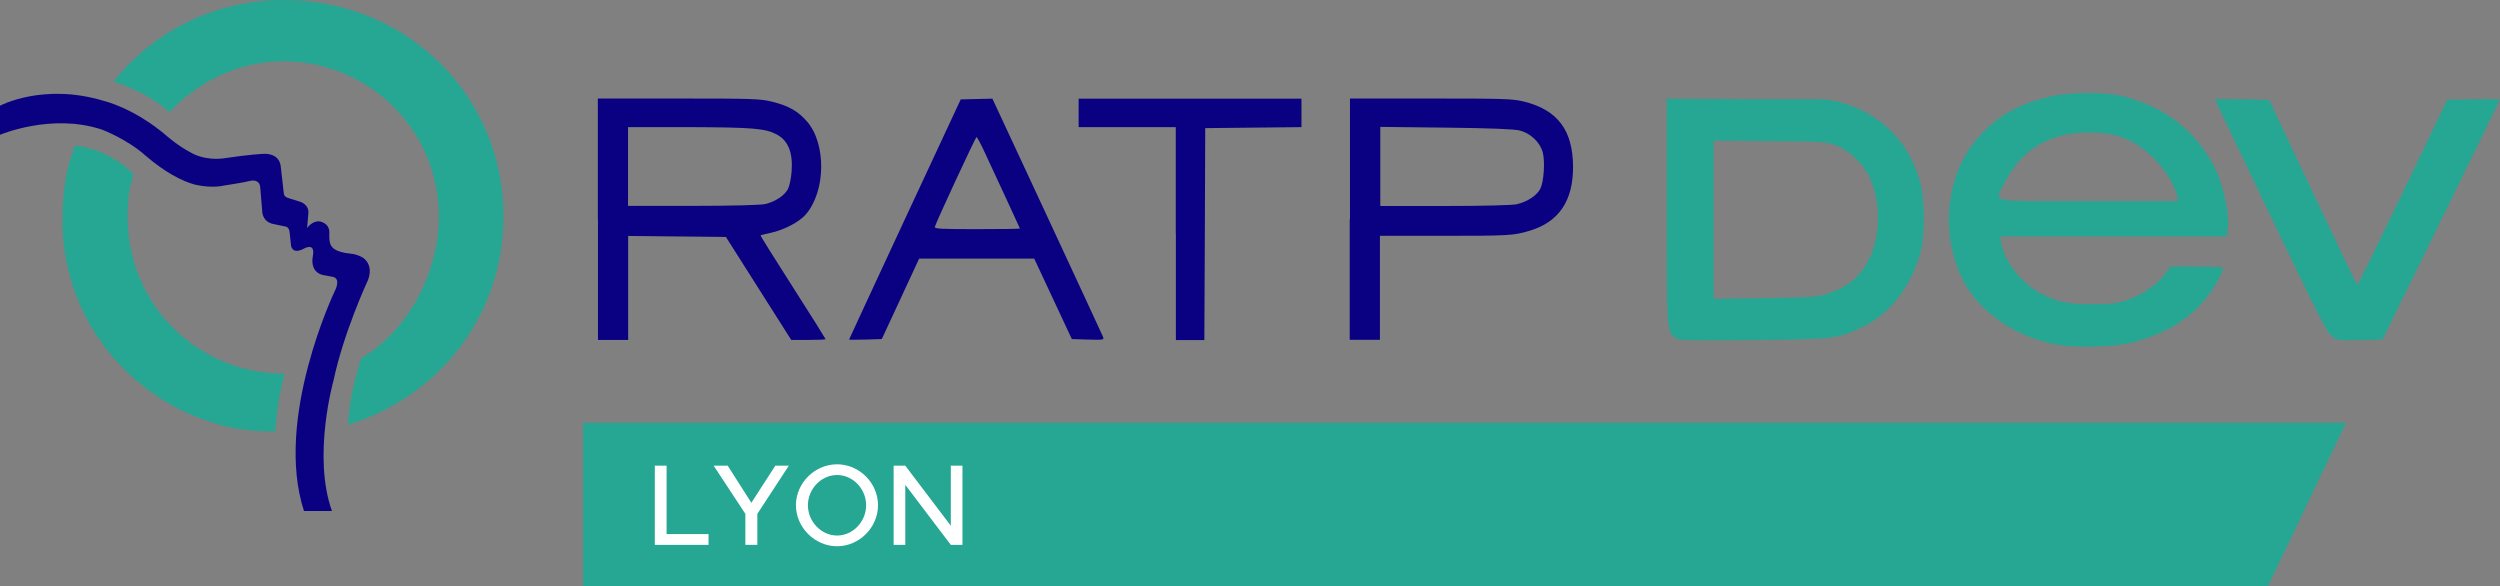
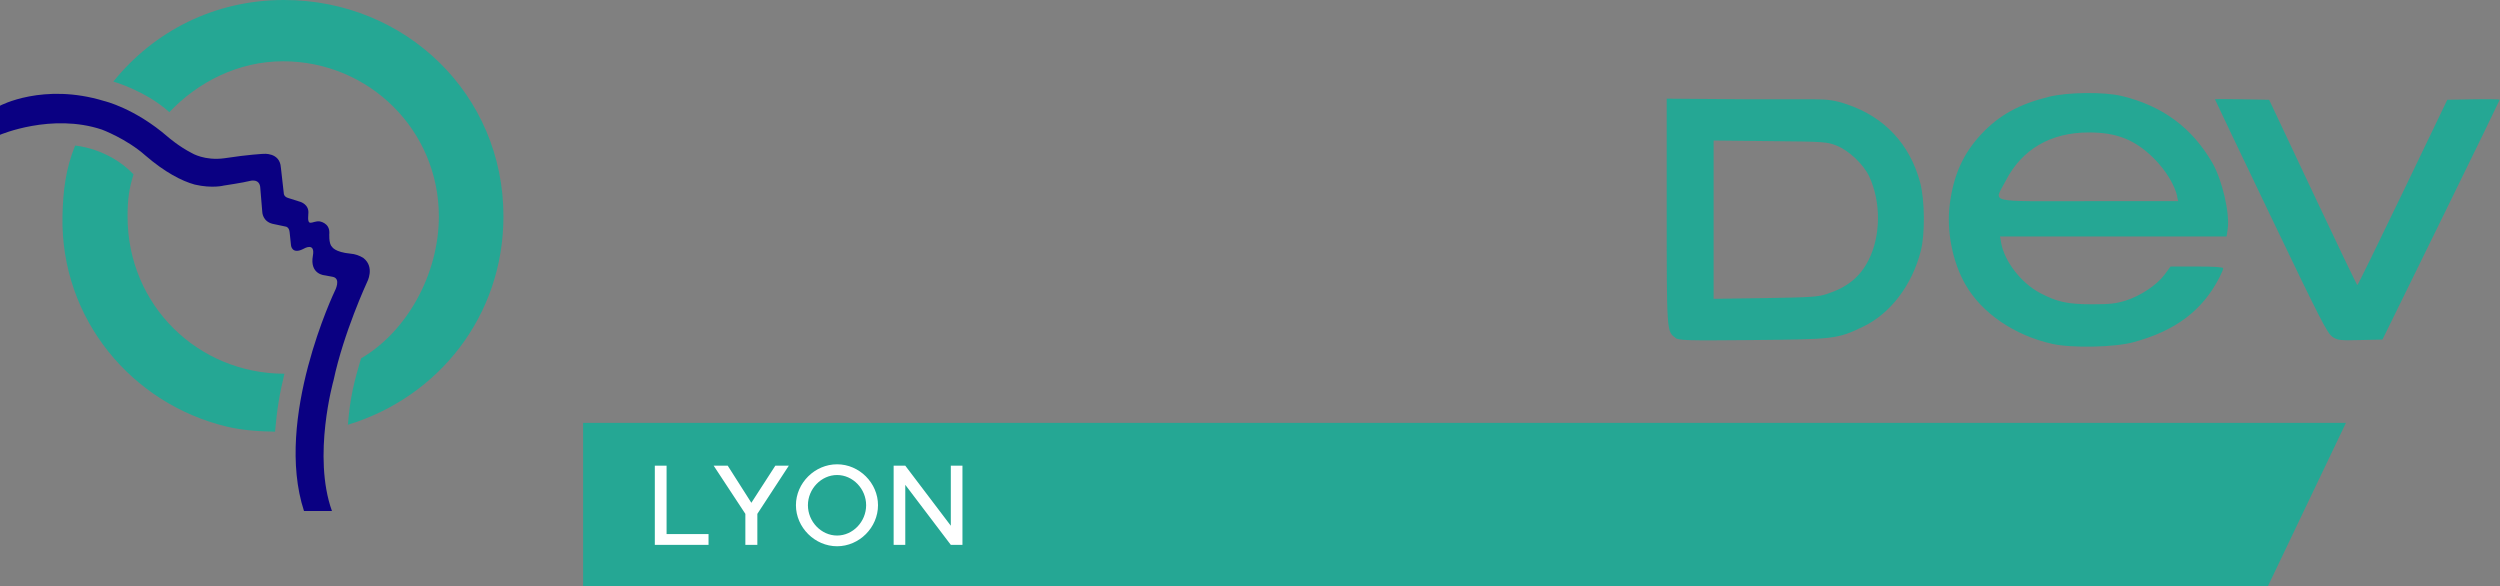
<svg xmlns="http://www.w3.org/2000/svg" width="4446" height="1043" viewBox="0 0 4446 1043" fill="none">
  <rect x="0" y="0" width="4446" height="1043" fill="#808080" stroke="none" />
  <path d="M301.006 199.676C351.614 145.96 423.785 108.974 503.217 108.974C656.36 108.974 780.459 231.598 780.459 384.822C780.459 486.972 724.131 589.342 642.058 637.335C630.616 676.301 622.475 705.801 618.735 755.335C779.799 706.462 895.317 561.823 895.317 384.822C895.537 168.195 721.49 0 504.977 0C381.318 0 273.502 55.698 201.551 145.079C201.551 145.079 258.539 161.15 301.226 199.456" fill="#25A794" />
  <path d="M237.636 309.531C229.275 335.949 226.855 355.763 226.855 385.043C226.855 543.771 352.934 664.633 505.857 664.633C497.276 699.637 492.655 727.376 489.135 767.663C459.65 767.223 430.826 765.242 403.101 758.637C234.336 718.13 107.816 567.327 111.117 385.263C111.997 339.471 116.838 300.065 133.56 258.896C133.56 258.896 192.529 263.079 237.416 309.971" fill="#25A794" />
-   <path d="M499.476 297.643C499.476 297.643 502.557 326.043 504.757 344.315C504.757 344.315 504.757 350.039 512.898 352.24L534.462 359.065C534.462 359.065 550.304 363.908 548.324 380.2L546.124 405.737C546.124 405.737 554.485 392.748 567.907 393.629C567.907 393.629 586.17 395.83 585.73 414.103C585.73 414.103 584.189 433.256 590.35 438.759C590.35 438.759 594.971 448.446 623.355 451.088C631.497 451.748 639.198 454.39 646.239 458.793C667.362 475.304 652.62 502.163 652.62 502.163C652.62 502.163 611.253 591.324 593.211 676.301C593.211 676.301 555.145 810.813 590.35 908.78H540.623C486.934 744.108 595.411 517.573 595.411 517.573C595.411 517.573 607.513 495.118 591.45 492.256C585.51 491.155 584.629 490.935 577.368 489.614C577.368 489.614 550.304 488.073 556.465 454.61C560.866 430.174 540.623 442.062 540.623 442.062C519.059 453.73 517.519 436.338 517.519 436.338L515.099 413.222C514.219 403.976 508.718 403.095 508.718 403.095L484.734 398.032C466.911 393.629 466.471 377.338 466.471 377.338L462.951 335.069C462.511 316.136 444.028 321.86 444.028 321.86C433.246 324.722 398.041 330.005 398.041 330.005C398.041 330.005 377.578 335.509 346.333 328.244C323.009 321.86 293.085 306.229 258.54 276.509C225.094 246.789 181.308 230.497 181.308 230.497C91.754 200.557 0 239.744 0 239.744V188.008C0 188.008 77.012 146.62 185.268 179.643C185.268 179.643 239.397 192.191 298.586 243.486C298.586 243.486 317.949 260.438 341.272 272.326C341.272 272.326 364.156 286.416 399.581 281.352C442.708 274.748 468.012 273.647 468.012 273.647C468.012 273.647 497.716 270.345 499.476 297.863" fill="#0A0082" />
-   <path d="M1063.2 389.886V175.239H1207.1C1341.33 175.239 1352.77 175.68 1374.33 181.183C1402.93 188.448 1419.22 197.695 1435.06 215.967C1469.82 255.594 1468.72 340.572 1432.64 381.74C1421.2 394.949 1393.91 409.039 1370.59 414.102C1361.13 416.084 1353.21 418.065 1352.55 418.505C1351.89 418.945 1377.85 460.334 1409.98 510.528C1442.1 560.722 1468.28 602.551 1468.28 603.211C1468.28 603.872 1454.64 604.532 1437.7 604.532H1407.12L1349.03 512.95L1290.94 421.367L1204.02 420.487L1117.11 419.606V604.532H1063.42V389.886H1063.2ZM1361.13 362.807C1378.51 358.844 1395.45 347.617 1401.39 335.949C1404.03 330.885 1406.9 317.016 1407.78 305.348C1410.42 271.225 1401.61 249.65 1380.93 238.863C1360.47 228.295 1338.46 226.534 1226.25 226.094H1116.89V366.109H1232.41C1300.18 366.109 1353.43 364.789 1361.35 362.807H1361.13ZM1510.09 603.651C1510.09 603.651 1554.76 506.785 1609.33 389.666L1708.56 176.78L1736.73 176.12L1764.89 175.459L1862.36 384.822C1915.83 499.961 1960.72 596.607 1961.82 599.469C1963.58 604.312 1961.82 604.752 1934.98 603.872L1906.15 602.991L1872.71 531.442L1839.26 459.893H1634.63L1601.4 531.442L1568.18 602.991L1539.36 603.872C1523.51 604.312 1510.53 604.312 1510.53 603.872L1510.09 603.651ZM1813.96 406.617C1813.96 406.617 1777.87 327.583 1749.27 266.822C1743.33 254.053 1737.61 243.706 1736.73 243.706C1734.97 243.706 1664.33 395.83 1662.57 403.315C1661.69 407.057 1672.92 407.498 1737.83 407.498C1779.63 407.498 1813.96 407.057 1813.96 406.397V406.617ZM2090.98 415.203V226.094H1918.25V175.459H2314.53V226.094L2228.94 226.975L2143.35 227.855L2142.69 416.304L2141.81 604.752H2091.2V415.423L2090.98 415.203ZM2400.79 389.886V175.239H2544.69C2678.03 175.239 2690.35 175.68 2711.47 180.963C2770.22 195.933 2797.07 231.818 2797.51 295.882C2797.95 357.083 2772.2 395.169 2719.62 410.58C2691.01 418.945 2684.19 419.386 2563.61 419.386H2454.04V604.312H2400.35V389.666L2400.79 389.886ZM2698.71 362.807C2716.1 358.844 2733.04 347.617 2739.2 335.949C2745.58 323.4 2748 287.516 2743.6 270.784C2738.76 252.952 2721.82 236.881 2702.67 232.038C2692.99 229.616 2649.87 227.855 2571.53 226.975L2454.7 225.654V366.33H2570.21C2637.98 366.33 2691.23 365.009 2698.93 363.027L2698.71 362.807Z" fill="#0A0082" />
+   <path d="M499.476 297.643C499.476 297.643 502.557 326.043 504.757 344.315C504.757 344.315 504.757 350.039 512.898 352.24L534.462 359.065C534.462 359.065 550.304 363.908 548.324 380.2C546.124 405.737 554.485 392.748 567.907 393.629C567.907 393.629 586.17 395.83 585.73 414.103C585.73 414.103 584.189 433.256 590.35 438.759C590.35 438.759 594.971 448.446 623.355 451.088C631.497 451.748 639.198 454.39 646.239 458.793C667.362 475.304 652.62 502.163 652.62 502.163C652.62 502.163 611.253 591.324 593.211 676.301C593.211 676.301 555.145 810.813 590.35 908.78H540.623C486.934 744.108 595.411 517.573 595.411 517.573C595.411 517.573 607.513 495.118 591.45 492.256C585.51 491.155 584.629 490.935 577.368 489.614C577.368 489.614 550.304 488.073 556.465 454.61C560.866 430.174 540.623 442.062 540.623 442.062C519.059 453.73 517.519 436.338 517.519 436.338L515.099 413.222C514.219 403.976 508.718 403.095 508.718 403.095L484.734 398.032C466.911 393.629 466.471 377.338 466.471 377.338L462.951 335.069C462.511 316.136 444.028 321.86 444.028 321.86C433.246 324.722 398.041 330.005 398.041 330.005C398.041 330.005 377.578 335.509 346.333 328.244C323.009 321.86 293.085 306.229 258.54 276.509C225.094 246.789 181.308 230.497 181.308 230.497C91.754 200.557 0 239.744 0 239.744V188.008C0 188.008 77.012 146.62 185.268 179.643C185.268 179.643 239.397 192.191 298.586 243.486C298.586 243.486 317.949 260.438 341.272 272.326C341.272 272.326 364.156 286.416 399.581 281.352C442.708 274.748 468.012 273.647 468.012 273.647C468.012 273.647 497.716 270.345 499.476 297.863" fill="#0A0082" />
  <path d="M3649.92 611.577C3582.59 596.607 3524.5 556.98 3495.23 505.905C3472.13 465.397 3461.35 410.36 3467.51 363.027C3474.11 311.072 3491.49 272.766 3523.84 238.202C3555.74 204.519 3590.51 185.366 3643.54 172.157C3677.2 163.792 3742.11 163.131 3773.8 170.836C3845.97 188.448 3898.12 226.975 3934.42 289.497C3952.02 320.098 3965.89 379.759 3961.71 407.718L3959.73 420.487H3556.84L3558.82 431.714C3564.55 464.737 3594.47 503.263 3627.69 520.875C3658.06 536.946 3676.76 541.129 3720.11 541.129C3752.23 541.129 3762.58 540.028 3780.4 534.524C3806.8 526.159 3836.07 506.785 3849.71 488.073L3860.05 473.983H3906.92C3937.5 473.983 3953.78 475.084 3953.78 477.065C3953.78 478.826 3950.92 485.871 3947.4 492.696C3917.26 552.136 3868.85 588.461 3793.6 608.715C3759.72 617.741 3684.68 619.282 3649.7 611.577H3649.92ZM3872.15 349.598C3867.31 328.464 3850.81 301.826 3830.35 281.572C3797.12 248.549 3764.12 235.34 3714.39 235.56C3646.84 235.56 3595.57 265.501 3566.75 321.859C3546.28 361.927 3529.12 357.744 3713.95 357.744H3873.69L3871.71 349.598H3872.15ZM2979.48 600.569C2964.07 589.562 2964.07 590.883 2964.07 375.576V175.459L3112.38 176.56H3227.23C3250.12 176.56 3265.52 178.762 3284.66 185.586C3351.11 207.822 3396.44 256.255 3414.7 324.281C3423.06 355.542 3423.72 415.643 3416.02 446.024C3400.4 507.226 3361.89 557.86 3312.83 581.196C3267.28 602.991 3262 603.431 3116.12 604.752C2998.18 605.853 2985.86 605.413 2979.48 601.01V600.569ZM3249.46 522.636C3285.54 510.748 3307.99 492.476 3323.17 462.315C3344.95 419.166 3345.39 359.505 3324.27 313.934C3314.37 292.579 3288.18 267.702 3266.62 259.117C3249.24 252.292 3245.94 251.852 3148.02 250.971L3047.47 249.87V531.442L3139.22 530.121C3220.85 528.8 3232.95 528.14 3249.46 522.636ZM4147.63 598.588C4138.61 592.424 4125.85 567.327 4038.28 384.602C3983.71 270.784 3939.04 177.001 3939.04 176.56C3939.04 176.12 3960.83 175.9 3987.23 176.56L4035.42 177.441L4113.09 342.113C4155.78 432.815 4191.42 507.006 4192.3 507.006C4193.18 507.006 4229.49 432.815 4273.05 342.333L4352.27 177.441L4398.91 176.56C4424.66 176.12 4445.56 176.56 4445.56 177.221C4445.56 177.881 4398.69 274.527 4341.26 391.427L4236.97 603.872L4197.36 604.752C4160.18 605.633 4157.1 605.193 4147.63 598.808V598.588Z" fill="#25A794" />
  <path d="M1037 752H4172L4033 1043H1037V752Z" fill="#25A794" />
  <path d="M1185.44 949.73H1260.06V969H1164.53V828.165H1185.44V949.73ZM1325.55 969V913.855L1269.18 828.165H1294.19L1336.21 894.175L1378.85 828.165H1402.84L1346.87 913.855V969H1325.55ZM1488.67 971.46C1449.11 971.46 1415.49 938.045 1415.49 898.48C1415.49 858.915 1449.11 825.705 1488.67 825.705C1528.24 825.705 1561.45 858.915 1561.45 898.48C1561.45 938.045 1528.24 971.46 1488.67 971.46ZM1488.67 952.395C1516.76 952.395 1540.33 927.795 1540.33 898.48C1540.33 869.37 1516.76 844.77 1488.67 844.77C1460.59 844.77 1436.81 869.37 1436.81 898.48C1436.81 927.795 1460.59 952.395 1488.67 952.395ZM1589.25 969V828.165H1609.95L1690.93 934.97V828.165H1711.63V969H1690.93L1609.95 862.195V969H1589.25Z" fill="white" />
</svg>